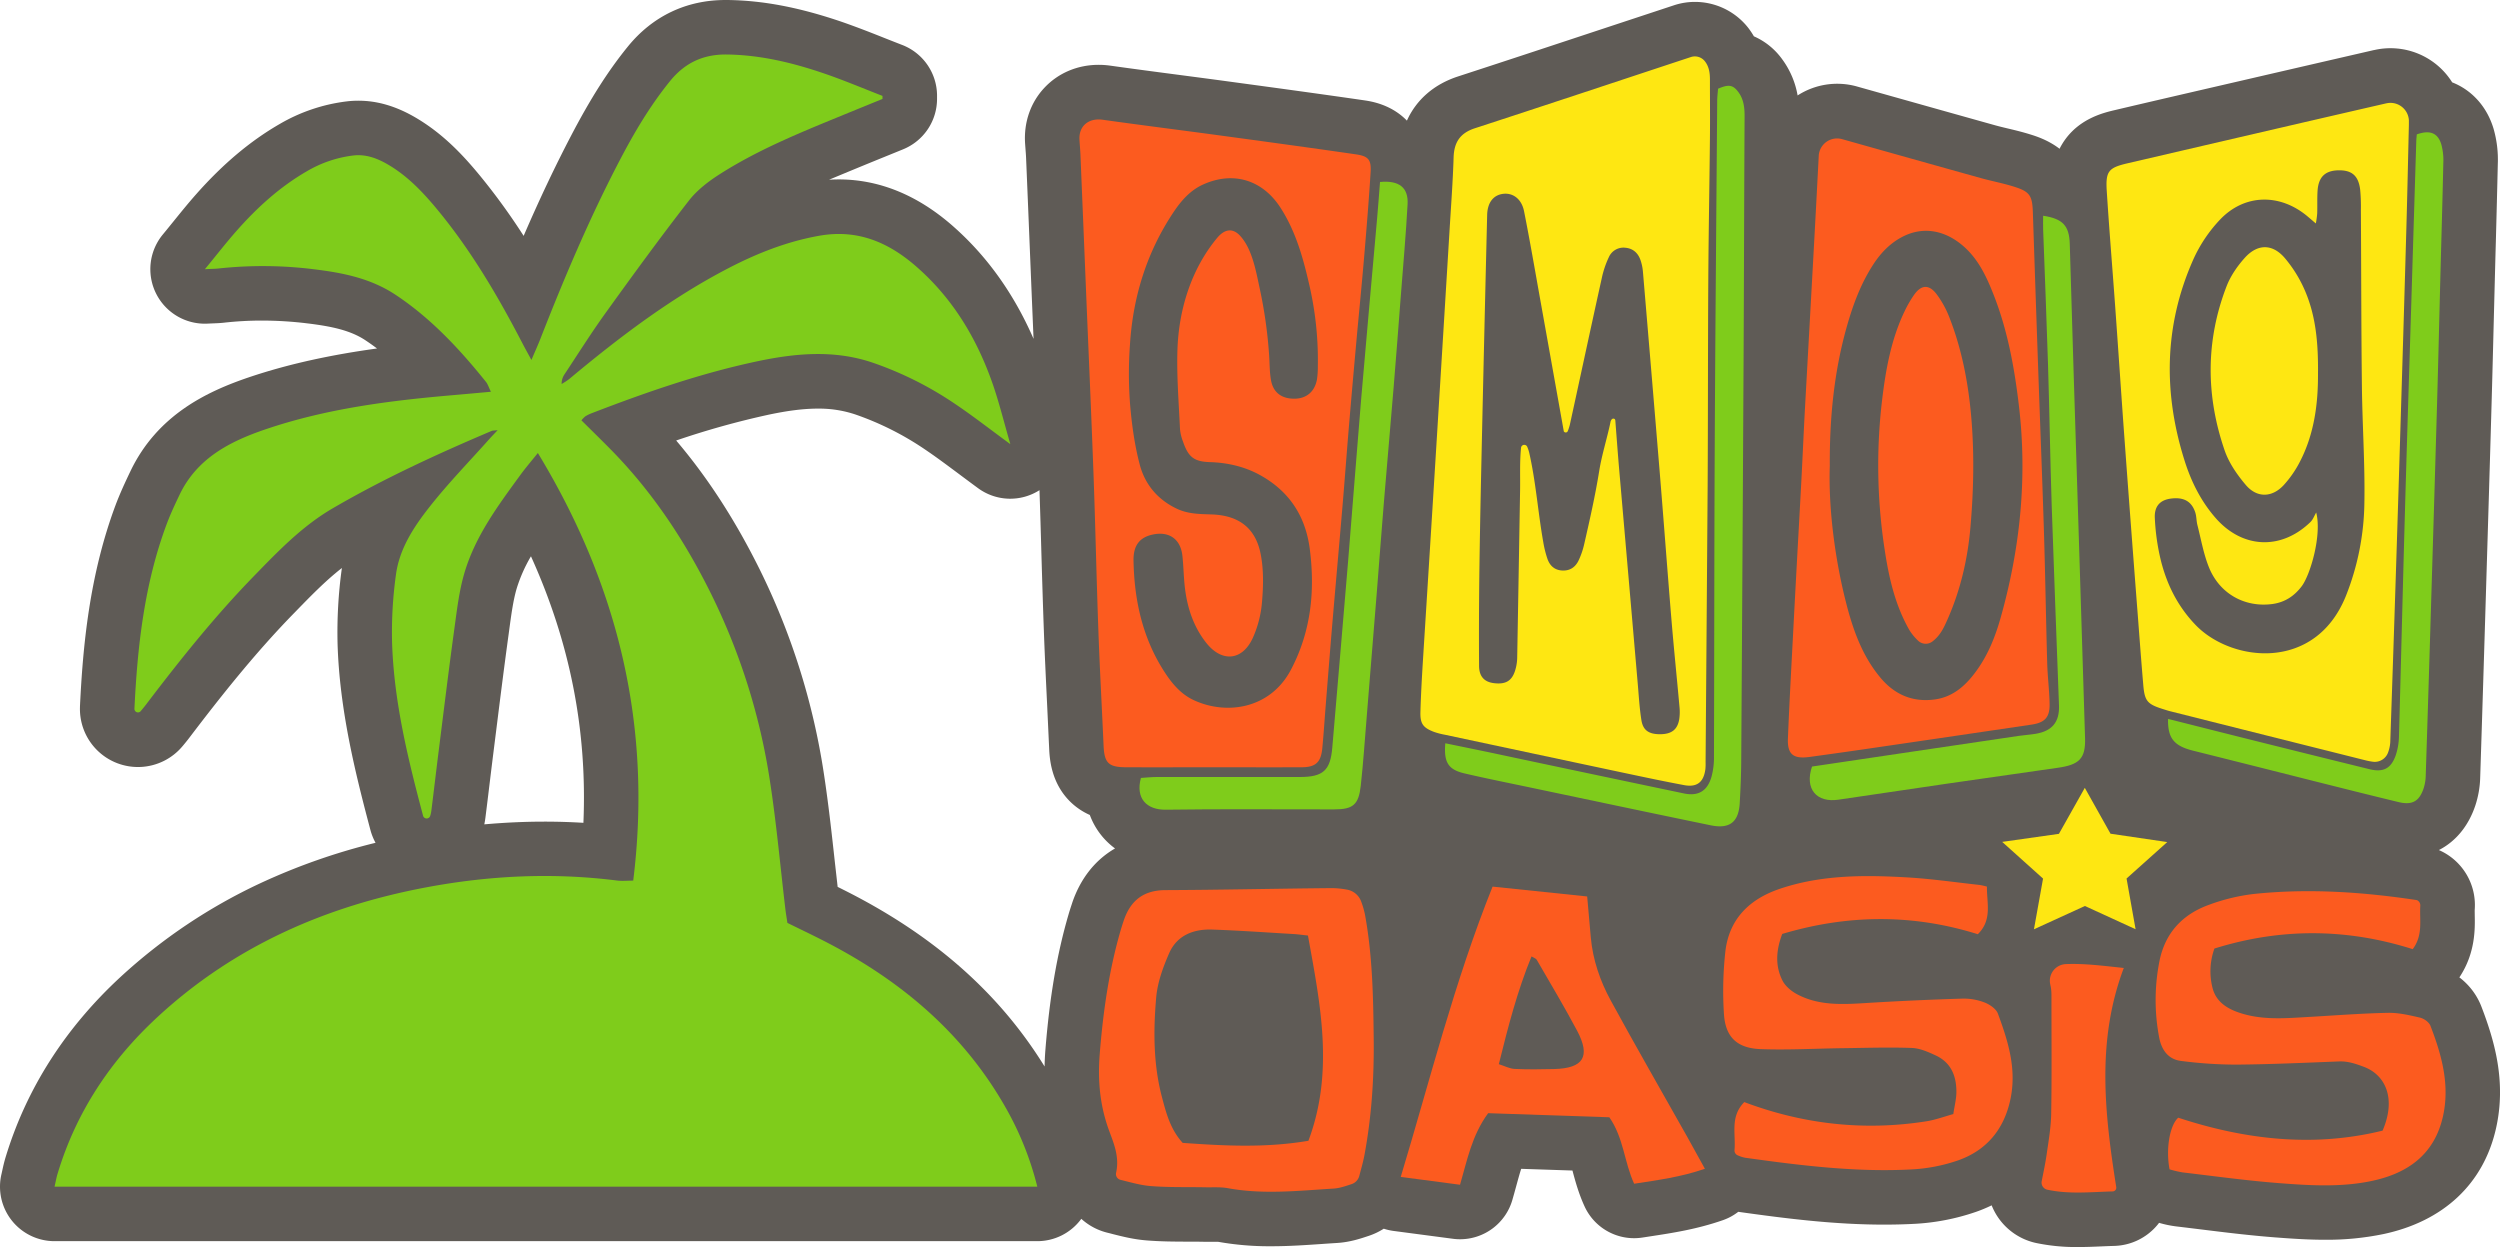
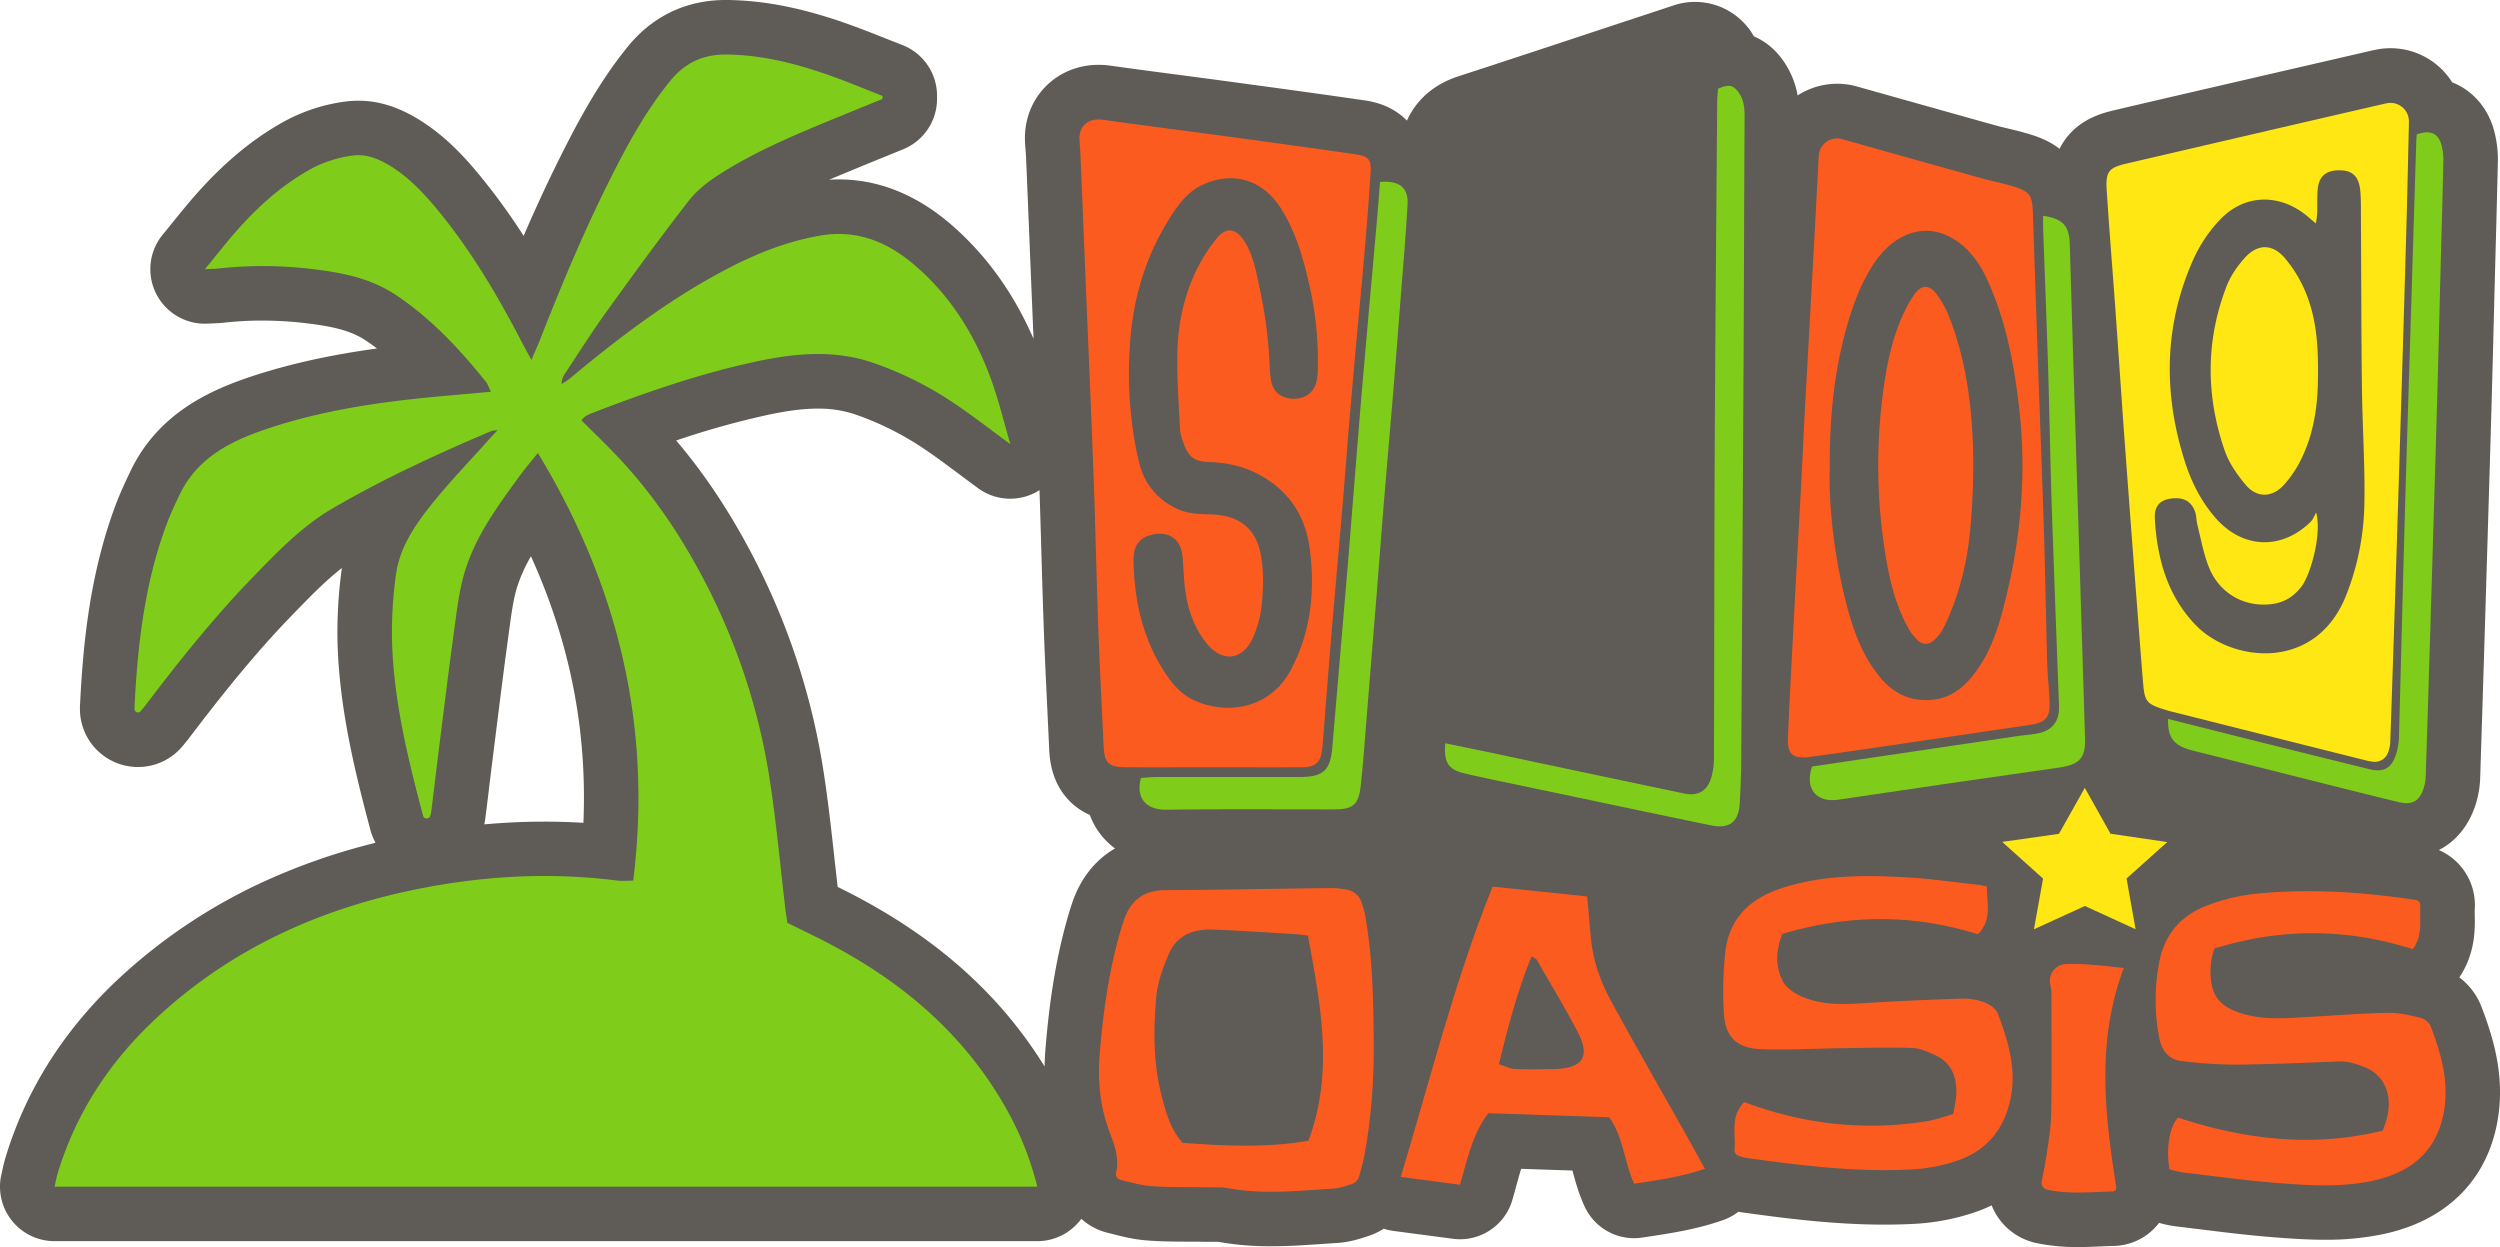
<svg xmlns="http://www.w3.org/2000/svg" viewBox="0 0 1835.16 915.39">
  <defs>
    <style>.cls-1{fill:#38332c;opacity:0.8;}.cls-2{fill:#7fcc1b;}.cls-3{fill:#fee712;}.cls-4{fill:#fc5b1f;}</style>
  </defs>
  <g id="Layer_2" data-name="Layer 2">
    <g id="Layer_1-2" data-name="Layer 1">
      <path class="cls-1" d="M1821.34,738.46a49.25,49.25,0,0,0-16-21c11.85-17.8,11.48-35.72,11.28-45.61,0-1.65-.08-3.52,0-4.32a44,44,0,0,0-24.79-42.83c-.51-.25-1-.48-1.53-.71,12.25-6.23,21.69-17.53,26.76-32.72a71.86,71.86,0,0,0,3.56-20.47c1.5-46.14,2.91-92.13,4.21-135l.21-7c1.32-43.28,2.68-88,3.93-132.06.59-20.63,1.12-41.58,1.63-61.84q.43-16.84.87-33.69.3-11.81.64-23.63c.51-18.83,1-38.31,1.45-57.53a82.09,82.09,0,0,0-3.14-25.6c-4.87-16.25-16-28.38-30.36-34a53.43,53.43,0,0,0-57.21-23.71l-.19,0q-39.91,9.2-79.82,18.42l-19.17,4.44c-29.82,6.91-60.66,14-91,21.16-8.09,1.9-24.92,5.84-36.28,21.07a49,49,0,0,0-4.54,7.38c-8.48-6.5-17.35-9.25-21.93-10.67-5.75-1.77-11.29-3.1-16.18-4.26-3.21-.76-6.23-1.49-8.94-2.24-27.07-7.56-54.63-15.32-81.28-22.82l-20.37-5.73a53.63,53.63,0,0,0-43.59,6.57,63,63,0,0,0-11.64-27,50.46,50.46,0,0,0-20.46-16.4,55.4,55.4,0,0,0-4.4-6.54A49.72,49.72,0,0,0,1244.15,1.4,48.93,48.93,0,0,0,1229,3.81l-.39.13-48.45,16c-36,11.92-73.22,24.24-109.84,36.16-17.74,5.78-30.65,17.14-37.55,32.45-11.66-12-26.41-14.19-31.53-14.94-33-4.79-66.53-9.34-98.94-13.74l-2.12-.29c-11.69-1.59-23.54-3.14-35-4.65-16.48-2.16-33.51-4.4-50.15-6.74a61.37,61.37,0,0,0-8.53-.6c-15.52,0-29.67,6-39.84,16.84s-15.19,25.37-14.18,40.87c.1,1.51.22,3,.33,4.52.16,2.15.32,4.17.39,5.92q1.43,34,2.8,68l1.33,32.46q.68,16.26,1.36,32.52c-14.47-33.25-34.49-61.2-59.74-83.23-25.69-22.41-53.69-33.78-83.21-33.78-2.37,0-4.77.07-7.17.22,7.2-3,14.42-6,21.58-8.95q11.21-4.61,22.42-9.16l10.39-4.23a40,40,0,0,0,24.89-37.47l0-2.24a40,40,0,0,0-25.58-36.88c-4.26-1.64-8.51-3.33-12.75-5-10-4-20.27-8-31-11.76C587.21,5.5,560.34.33,533.89,0h-1.31C503.84,0,479,11.84,460.83,34.25c-14.48,17.83-27.3,38-41.59,65.32-11.78,22.54-23.08,46.37-34.85,73.58a469,469,0,0,0-32.1-44.24c-11.75-14.26-26.54-30.47-47.17-42.57C290.87,78,277.1,73.92,263,73.92a71.92,71.92,0,0,0-8.42.5,128.35,128.35,0,0,0-49.45,16.71c-21.53,12.45-41.55,29.3-61.2,51.52-5.74,6.48-11,13-16.56,19.85-2.5,3.09-5.1,6.31-7.89,9.69a40,40,0,0,0,30.88,65.42c.67,0,1.35,0,2-.05,1.76-.09,3.16-.14,4.33-.19,2.64-.1,5.13-.2,8-.53a249,249,0,0,1,27.61-1.52,277.52,277.52,0,0,1,33.54,2.09c17.49,2.13,31.4,5.05,42.44,12.4q4.33,2.88,8.48,6c-30.6,4.21-62.88,10.6-94.45,21.29C152.5,287.27,115.63,304.24,95.7,346c-3.72,7.79-7.64,16.15-11,25.13-19.14,51.5-23.88,103.38-26,147.35,0,.06,0,.44,0,.58a42.61,42.61,0,0,0,75.43,28.52c2-2.36,3.58-4.34,5.3-6.61,21.22-27.92,46.79-60.45,75.55-90l1.23-1.25c11.66-12,22.85-23.52,34.75-32.76a343.41,343.41,0,0,0-3.16,55.71c1.44,47.75,12.67,93.55,24.05,136.38l.09.32a42.75,42.75,0,0,0,3.73,9.3,460.28,460.28,0,0,0-84.85,29.81A403.37,403.37,0,0,0,88.78,716.87C47.83,754.63,19.34,799.25,4.1,849.51c-1.11,3.67-1.84,7-2.43,9.71q-.28,1.32-.6,2.7A40,40,0,0,0,40,911.09H761.45A40,40,0,0,0,793,895.69c.26-.32.49-.66.74-1A44,44,0,0,0,813,904.91c1.31.32,2.6.65,3.89,1,7.15,1.81,15.25,3.86,24.58,4.62,10.67.86,20.81.89,30.61.93,4.2,0,8.17,0,12.08.1,1,0,2,0,3,0h4.72c1.63,0,2.34,0,2.63.06a214.13,214.13,0,0,0,38.62,3.21h0c12.87,0,25.25-.85,37.22-1.67,3.69-.26,7.39-.51,11.08-.74,9.3-.57,16.8-3.06,22.28-4.88l1-.33a49.14,49.14,0,0,0,11.06-5.27,39.72,39.72,0,0,0,7.21,1.65l43.53,5.75a39.2,39.2,0,0,0,5.27.35,40,40,0,0,0,38.36-28.76c1-3.48,1.95-6.87,2.84-10.15,1.23-4.52,2.4-8.8,3.67-12.79l37.65,1.25v.07c2.12,7.89,4.53,16.83,8.92,26.36a40,40,0,0,0,42.45,22.77l5.27-.81c16.93-2.58,34.44-5.24,53.64-11.9a39.87,39.87,0,0,0,11.41-6.18c35.57,5,70.55,9.4,107.25,9.4,7.39,0,14.72-.19,21.78-.56a164.77,164.77,0,0,0,45.62-8.85A106.29,106.29,0,0,0,1462,884.8a45.44,45.44,0,0,0,32.5,27.61,143.35,143.35,0,0,0,30.87,3h0c6,0,11.71-.24,17.24-.48,3.24-.14,6.3-.27,9.35-.35a42.71,42.71,0,0,0,31.71-15.39c.42-.51.83-1,1.22-1.55a79.79,79.79,0,0,0,12.48,2.61c6,.71,12.07,1.46,18.11,2.2,17.71,2.19,36,4.45,54.55,5.87,11.51.88,23.81,1.74,36.54,1.74h0a204.35,204.35,0,0,0,43-4.17c44.14-9.4,73.49-36.92,82.64-77.48C1840,794.06,1831.06,763.67,1821.34,738.46ZM428.26,604q-14.24-.87-28.55-.87c-14.53,0-29.3.68-44.2,2,.34-1.62.61-3.29.83-5q1.43-11.31,2.78-22.62,1.31-10.83,2.65-21.65,1.29-10.22,2.57-20.45c2.82-22.53,5.74-45.83,8.86-68.59.22-1.61.44-3.21.65-4.83,1.48-10.95,2.87-21.29,5.43-30a110.71,110.71,0,0,1,10.48-23.63C418.44,471.65,431.15,536.3,428.26,604Zm358.68,59.19c-1.08,3.22-1.93,5.91-2.67,8.45-8.39,28.82-13.75,60.16-16.85,98.64-.35,4.26-.55,8.46-.63,12.59-32.47-52.56-78.76-94-141.15-126.4-3.58-1.86-7.18-3.67-10.75-5.44-.67-5.94-1.33-11.89-2-17.73-2.35-21.44-4.78-43.61-8.16-65.7a509.54,509.54,0,0,0-47.12-149.71c-17.94-36.13-38.1-67.28-61.25-94.53a614.31,614.31,0,0,1,67.73-18.92c14.44-3.06,26-4.49,36.25-4.49a83.78,83.78,0,0,1,27.54,4.29,217,217,0,0,1,50.76,25.44c8.13,5.47,16.1,11.42,25.34,18.3,4.46,3.33,9.07,6.77,14,10.39a39.91,39.91,0,0,0,45.07,1.45c.52,15.64,1,31.42,1.41,46.78C765,425,765.57,444,766.25,462.8c.65,18,1.53,36.22,2.37,53.81.52,10.66,1,21.69,1.52,32.48.3,6.93,1.1,25.34,15.59,39.51A48.6,48.6,0,0,0,800,598.24a53.4,53.4,0,0,0,18.51,24.58C804,631.19,793,644.92,786.94,663.14Z" />
      <path class="cls-2" d="M738.52,813.58C707.72,759,662.11,720.44,607.2,691.92c-9.47-4.92-19.12-9.49-29.2-14.46-.51-3.48-1.1-6.83-1.5-10.2C572.79,636,570,604.67,565.23,573.6a467.83,467.83,0,0,0-43.41-138c-19-38.36-42.36-73.76-72.38-104.51-7.4-7.57-15-14.95-22.63-22.53a19.27,19.27,0,0,1,2.75-2.86,28.21,28.21,0,0,1,4.63-2.32c39.73-15.32,79.89-29.29,121.64-38.15,28.4-6,56.73-8.59,85,1.07A256,256,0,0,1,701,296.44c13.14,8.83,25.64,18.61,40.66,29.6-4.81-16.5-8.35-31.19-13.36-45.36-11.6-32.79-29.16-61.87-55.66-85-20.52-17.9-43.25-27.63-71.41-22.6-23.5,4.2-45.19,12.74-66.13,23.58-42.66,22.09-80.64,51-117.34,81.64a52.27,52.27,0,0,1-5.49,3.58,12.3,12.3,0,0,1,2.12-7.12c9.94-15,19.52-30.24,30-44.82,20-27.78,40.16-55.49,61.17-82.51,6.19-8,14.83-14.56,23.45-20,27-17.13,56.45-29.28,85.91-41.37q16.42-6.75,32.88-13.42l0-2.24C633.68,64.91,619.71,59,605.42,54.09c-23.31-8-47.09-13.78-72-14.08-17.23-.21-30.72,6.15-41.52,19.46-14.71,18.11-26.44,38-37.19,58.62-22.13,42.37-40.7,86.32-58.1,130.8-1.7,4.35-3.64,8.61-6.5,15.33-3-5.51-4.78-8.7-6.46-11.94-17.88-34.46-37.44-67.87-62.21-97.94-10.59-12.85-22-25-36.54-33.5-7.89-4.62-16.24-7.8-25.59-6.7a88.21,88.21,0,0,0-34.11,11.61c-19.72,11.41-36.3,26.48-51.27,43.4-7.63,8.62-14.69,17.73-23.52,28.46,5.26-.26,7.61-.26,9.93-.52a302.29,302.29,0,0,1,70.44.61c21.05,2.57,41.49,6.65,59.76,18.81,26,17.3,46.84,39.74,66.19,63.81,1.4,1.73,2.05,4.05,3.63,7.26-10.3.92-19.49,1.77-28.68,2.56-46.27,4-92.22,9.91-136.43,24.89-26.38,8.93-50.58,21.26-63.44,48.17-3.42,7.16-6.81,14.39-9.57,21.82C106,428.66,100.89,474.27,98.68,520.36v0a2.61,2.61,0,0,0,4.64,1.63c1.61-1.94,3-3.6,4.27-5.31,24.72-32.52,50.21-64.4,78.73-93.72,17.84-18.36,35.58-36.84,58.05-49.91,37.45-21.79,76.7-39.83,116.52-56.72.86-.36,1.92-.26,4.41-.55-2.64,2.81-4.44,4.65-6.15,6.57-14.71,16.51-30.19,32.4-43.84,49.74-11.52,14.64-22.11,30.66-24.65,49.7a306.55,306.55,0,0,0-2.86,49.55c1.31,43.51,11.63,85.57,22.75,127.41v.05a2.74,2.74,0,0,0,5.25.12,20,20,0,0,0,.85-3.88c1.86-14.74,3.57-29.51,5.43-44.26,3.76-29.83,7.39-59.68,11.48-89.47,1.87-13.65,3.47-27.54,7.34-40.69,7.95-27,24.6-49.36,40.92-71.75,3.8-5.22,8-10.13,13-16.33,59.31,97.76,84,201.29,70,313.89-4.37,0-8.19.41-11.9-.06-46.78-5.93-93.33-3.73-139.51,4.9-74.29,13.89-141.34,43.21-197.48,95-34.54,31.84-59.82,69.64-73.52,114.83-1,3.17-1.55,6.46-2.38,10H761.45A228.83,228.83,0,0,0,738.52,813.58Z" />
      <path class="cls-3" d="M1552.71,225.4c2.37,32.76,4.51,65.54,6.92,98.3q4.78,65.18,9.83,130.34c1.23,16.21,2.45,32.41,3.83,48.61,1,12.1,3,14.31,14.91,18,1.65.51,3.28,1.07,5,1.49q71.85,18.09,143.74,36.11a47.76,47.76,0,0,0,4.85.9,10.38,10.38,0,0,0,11.32-7.09,26.11,26.11,0,0,0,1.49-7.13q4.17-121.29,7.83-242.61,2.1-67.4,4-134.81c.72-25.23,1.24-50.48,1.84-75.72,0-1.19,0-2.37,0-3.52a13.53,13.53,0,0,0-16.49-12.42l-.08,0q-39.92,9.18-79.81,18.42-55,12.77-110.07,25.58c-14.21,3.32-16.28,5.87-15.3,20.73C1548.33,168.87,1550.68,197.13,1552.71,225.4ZM1593.57,366c9.37-1.25,15.26,2,17.91,10.21.93,2.92.79,6.17,1.55,9.17,2.64,10.35,4.47,21.06,8.41,30.91,7.82,19.56,26.31,29.76,46.53,27.11,9.08-1.19,16.1-5.75,21.59-13,6.45-8.5,14.94-37.8,10.68-54.17-1.4,2.36-2.35,5.16-4.25,7-21.36,20.71-49.74,19.58-69.42-2.8-10.67-12.14-17.88-26.38-22.74-41.62-15.93-50-15.35-99.57,6-147.9A105.35,105.35,0,0,1,1629.85,161c18-18.72,43.67-19,63.64-2.48,1.82,1.51,3.61,3.07,6.49,5.52a73.61,73.61,0,0,0,1-7.41c.17-5.53-.1-11.09.26-16.6.66-10,5.44-14.67,14.87-15,10.24-.32,15.21,3.87,16.43,14.42a132.41,132.41,0,0,1,.51,14.51c.25,43.26.24,86.52.74,129.77.33,28.35,2.29,56.7,1.82,85A191,191,0,0,1,1722,437.56c-22.53,55.87-84,48.49-110.26,21.24-13.88-14.42-22.14-31.68-26.35-50.92a163.4,163.4,0,0,1-3.62-27.68C1581.35,371.49,1585.76,367,1593.57,366Z" />
      <path class="cls-3" d="M1692.21,213.89a95.46,95.46,0,0,0-15-24.45c-9.14-10.65-20.07-10.56-29.45-.12-5.43,6.06-10.38,13.23-13.29,20.76-15.43,39.9-15.28,80.41-1.43,120.6,3.17,9.18,9.18,17.86,15.55,25.35,8.21,9.65,19.32,9.3,27.87,0a78.76,78.76,0,0,0,11.72-16.92c11-21.09,13.49-44,13.38-65C1701.78,251.92,1700,232.26,1692.21,213.89Z" />
      <path class="cls-2" d="M1761,540.34a46.88,46.88,0,0,1-2.41,14.18c-3.45,9.75-9.18,12.6-19.33,10.1q-48.33-11.89-96.62-24c-16.74-4.19-33.47-8.44-51.15-12.9-.32,14.27,4.46,19.84,18.37,23.32q43.26,10.83,86.5,21.76c21.46,5.39,42.92,10.82,64.43,16,9.91,2.39,15.14-.6,18.31-10.11a32.33,32.33,0,0,0,1.53-9.11q2.21-67.44,4.21-134.88,2.12-69.5,4.14-139c.91-31.81,1.66-63.63,2.49-95.44.71-27,1.52-54,2.09-80.94a43.53,43.53,0,0,0-1.47-13.29c-2.55-8.53-8.47-10.77-18-7.38-.13,1.55-.34,3.24-.39,4.94q-1.83,59.12-3.63,118.25c-1.55,50.48-3.2,101-4.62,151.44C1763.86,429,1762.55,484.65,1761,540.34Z" />
      <path class="cls-4" d="M1401.66,462.61a38.39,38.39,0,0,0,6.2,7.55,8.07,8.07,0,0,0,10.65.74c6-4.57,8.56-10.52,11.11-16.27,9.47-21.36,14.72-44,16.76-67.09,2.39-27.17,3-54.4.61-81.77-2.22-25.35-7-49.89-16.3-73.49a71.32,71.32,0,0,0-9-16.2c-5.58-7.46-11.29-7.2-16.59.29a85.07,85.07,0,0,0-7.22,12.57c-9.78,20.57-13.69,42.8-16.33,65a406.53,406.53,0,0,0,1.92,109.56C1386.55,424.09,1391.19,444.34,1401.66,462.61Z" />
      <path class="cls-4" d="M1516.5,707.71a12.24,12.24,0,0,0-11.41,15.2c0,.06,0,.12,0,.18.89,3.26.81,6.84.81,10.28,0,28,.28,56-.19,84.06-.16,9.93-1.88,19.86-3.3,29.72-.91,6.38-2.24,12.69-3.67,19.91a5.34,5.34,0,0,0,4.1,6.25c15.9,3.43,31.55,1.7,48,1.27a2.72,2.72,0,0,0,2.62-3.14C1544.89,817,1538.9,764,1559,710.55,1544.11,709,1530.14,707.14,1516.5,707.71Z" />
      <path class="cls-4" d="M1776.36,747c-7.68-1.8-15.63-3.66-23.43-3.51-19,.38-38,1.84-56.94,2.94-18,1-36,2.82-53.44-3.47-8.92-3.21-16.17-8.43-18.47-18a49.23,49.23,0,0,1,1.45-28.67c48.35-15.1,96.76-15.05,145.56.45,7.78-10.36,4.89-21.53,5.57-31.74a4.23,4.23,0,0,0-2.26-4.14,2.08,2.08,0,0,0-.48-.16c-39.8-6-79.77-8.69-119.88-4.43a141.88,141.88,0,0,0-32.13,7.78c-19.57,6.94-32.5,20.49-36.72,41.42a147,147,0,0,0-.31,55.66c1.67,9.29,6.49,16.53,16.33,17.69a320,320,0,0,0,40.19,2.68c25.24-.2,50.47-1.36,75.69-2.34,6.41-.24,12,1.68,17.88,3.86,16.14,5.92,24.2,23.35,14,46.94-50.72,12.47-100.81,6.68-150-9.5-6.27,5.66-9.22,22.91-6.38,37.92a81.67,81.67,0,0,0,9.43,2.22c23.67,2.78,47.31,6.08,71.06,7.9,22.7,1.75,45.6,3.15,68.17-1.66,26.36-5.61,45.71-19.46,52-47.17,5.26-23.28-.89-45.26-9.17-66.72C1783,750.23,1779.28,747.65,1776.36,747Z" />
      <path class="cls-4" d="M1002,671.48a63,63,0,0,0-2.76-9.59A13.64,13.64,0,0,0,988.53,653a64.88,64.88,0,0,0-10.73-1.07c-40.77.37-81.53,1.31-122.29,1.47-16.2.06-25.72,7.76-30.65,22.45-.77,2.3-1.51,4.6-2.19,6.92-8.63,29.63-12.9,59.91-15.38,90.68-1.6,19.77.11,38.29,7,56.9,3.44,9.3,7.55,19,5,30.54a4.35,4.35,0,0,0,3.16,5.17c7.63,1.87,14.84,4,22.17,4.58,13.36,1.07,26.84.64,40.27.91,5.52.11,11.17-.32,16.54.67,25.85,4.74,51.7,1.85,77.52.27,4.46-.27,8.85-1.84,13.22-3.28a8.63,8.63,0,0,0,5.63-6c1.54-5.79,2.91-10.57,3.81-15.43,5.26-28.27,7.11-56.81,6.78-85.56C1008.06,731.85,1007.49,701.48,1002,671.48ZM960.46,837.4c-31.53,5.37-62.09,3.69-92.3,1.55-9.07-10-12.11-21.89-15.17-33.44-6.38-24-6.4-48.74-4.28-73.21.95-11.07,5-22.23,9.51-32.54,5.77-13.2,17.89-17.87,31.6-17.4,20,.7,40,2.13,60,3.3,3,.18,6.06.63,10.3,1.08C969.19,737,979.49,786.71,960.46,837.4Z" />
      <path class="cls-4" d="M1182.35,734.36c-7.78-14.28-13.11-29.74-14.6-46.2-.87-9.56-1.7-19.12-2.66-30.1l-69.44-7.23c-28.26,70.45-46.11,142.71-67.42,213.1l43.53,5.75c5.18-17.68,8.6-36.18,20.64-52.53l88.95,3c10.57,15.13,10.91,32.94,18.22,48.79,17.44-2.7,34.38-4.89,51.93-11-4.63-8.38-8.7-15.86-12.88-23.28C1219.83,801.24,1200.67,768,1182.35,734.36Zm-41.61,50.39c-9.64.23-19.31.37-28.93-.09-3.69-.18-7.29-2.14-11.58-3.49,7-28.23,13.63-53.81,24-79.1,1.77,1.1,3.26,1.5,3.81,2.45,10,17.3,20.28,34.44,29.64,52.07C1167.79,775.62,1162.38,784.22,1140.74,784.75Z" />
      <path class="cls-4" d="M1328.39,555.64q25.11-3.43,50.2-7.13,56.34-8.25,112.65-16.59c9.77-1.44,13.46-5.31,13.29-15.1-.16-10-1.47-20-1.75-30-.91-32.14-1.41-64.29-2.39-96.43-1.16-37.65-2.67-75.3-4-112.94q-2.13-60.63-4.13-121.26c-.4-12.61-2.12-15.54-14.23-19.28-7.9-2.45-16.08-4-24.06-6.2q-50.82-14.19-101.72-28.56a13.5,13.5,0,0,0-17.18,12.11,1,1,0,0,0,0,.17q-2.05,39.88-4.26,79.74-2.88,52.25-5.79,104.5c-1,18.29-1.77,36.59-2.74,54.88-1.12,21.39-2.35,42.77-3.51,64.16q-1.18,21.74-2.31,43.46c-1.39,26.91-2.92,53.81-4,80.73C1311.92,553.74,1316.34,557.29,1328.39,555.64Zm14.8-213.76c-.19-34.37,3-68.34,12.32-101.53,4.58-16.34,10.41-32.2,19.81-46.55,5.62-8.58,12.65-15.71,21.74-20.26,15.18-7.6,31.33-4.46,45,7.87,10.59,9.6,16.38,22.19,21.43,35.07,10.43,26.57,15.42,54.45,18.67,82.66,6,52.21.73,103.48-13.45,153.92-3.84,13.69-9,26.88-17.34,38.6-7.84,11.06-17.34,20-31.4,21.82-16,2.09-29.18-3.58-39.52-15.91-13.94-16.62-20.7-36.6-25.81-57.13C1347.51,412,1342.08,374.8,1343.19,341.88Z" />
      <path class="cls-3" d="M1590.91,618.13,1549.25,612l-18.87-33.67-19,33.76L1469.73,618l30,26.94c-2.18,12.14-4.29,23.87-6.68,37.22l37.41-17.1,37.2,17.06c-2.44-13.72-4.48-25.17-6.63-37.24Z" />
      <path class="cls-2" d="M1503.39,268c1.07,34.57,1.58,69.17,2.71,103.74,1.6,48.73,3.59,97.44,5.34,146.16.43,12.15-5.06,18.75-17.1,20.75-4.08.68-8.24.92-12.34,1.52q-38.94,5.73-77.86,11.53l-74,11c-5.6,16.55,3.44,26.71,19.4,24.32Q1430,575,1510.57,563.6c15.71-2.22,20.44-6.75,20-21.66q-2-66.36-4.12-132.7t-4.18-132.73q-1.52-48.75-2.93-97.5c-.4-13.25-5-18.44-19.54-20.64,0,3.49-.11,6.79,0,10.09C1501,201.64,1502.37,234.83,1503.39,268Z" />
      <path class="cls-4" d="M793.14,114.09q2.08,50.25,4.13,100.52c1.83,44.58,3.83,89.16,5.45,133.76,1.37,37.65,2.15,75.33,3.51,113,1,28.67,2.62,57.33,3.87,86,.55,12.65,3.58,15.79,16.4,15.85,21.11.08,42.23,0,63.35,0v0c21.81,0,43.63.07,65.44,0,10.48,0,14.36-3.56,15.37-14s1.65-20.69,2.47-31c1.58-19.64,3.1-39.28,4.76-58.91,2.48-29.28,5.12-58.55,7.6-87.82,1.6-18.94,3-37.9,4.57-56.84q2.7-32,5.61-64c1.83-20.3,3.88-40.59,5.6-60.91,1.79-21,3.51-42,4.84-63.07.6-9.35-1.48-12-10.66-13.35-33.53-4.87-67.11-9.42-100.68-14-28.44-3.86-56.93-7.42-85.35-11.42-10.3-1.45-17.72,4.64-17,14.89C792.62,106.5,793,110.29,793.14,114.09Zm36.32,139c2.18-35.16,12.32-67.91,32-97.37,5.61-8.38,12.22-16,21.68-20.27,22.09-10,43.57-3.49,56.81,17,10.89,16.86,16.35,35.84,20.77,55a245.77,245.77,0,0,1,6.65,61.72,62.54,62.54,0,0,1-.62,9.3c-1.62,9-7.67,14.11-16.43,14.2-9.23.1-15.54-4.26-17.25-13.21-1.22-6.4-1-13.06-1.51-19.6a337.76,337.76,0,0,0-6.67-47.28c-2.79-12.69-5.44-29.56-14.53-39.45-5.87-6.38-11.84-4.56-16.91,1.53-19.1,23-28.25,52.85-29.14,82.43-.59,19.29,1,38.65,1.89,58a33.56,33.56,0,0,0,2.18,9c3.87,11.32,8,14.79,19.8,15.14,12.61.37,25.11,3.19,36.2,9.2,21.82,11.84,33.92,30.23,37.07,54.5,4,30.86.93,60.7-13.83,88.71-15.23,28.89-47.43,33.46-71.37,22.29-9.44-4.39-15.92-12.16-21.41-20.63-16.12-24.86-22.25-52.66-22.76-81.85-.19-11.17,4.59-16.95,13.87-19,12.1-2.71,20.65,3.17,22,15.46.9,8.24.92,16.58,2,24.79,1.86,14.23,6.36,27.53,15.35,39,11.35,14.53,26.35,13.61,34.21-3.12a80.12,80.12,0,0,0,6.9-26.87c1-11.59,1.24-23.67-1-35-3.81-19.37-16.3-28.47-36.2-29.09-8.65-.27-17.13-.3-25.33-4.18-14.13-6.69-23.4-17.9-27.2-32.29-3.93-14.88-6-30.41-7.24-45.79A296.2,296.2,0,0,1,829.46,253Z" />
-       <path class="cls-3" d="M1052.77,537.31a54.27,54.27,0,0,0,8,2.06q65.38,13.95,130.79,27.85c14.88,3.15,29.76,6.32,44.71,9.11,9.45,1.76,14.34-2.16,15.59-11.71a40.8,40.8,0,0,0,.15-5.19q.78-101.17,1.51-202.37c.29-50.16.17-100.32.47-150.48.2-34.94.86-69.87,1.21-104.8.15-14.53,0-29.06,0-43.59,0-4.9-.74-9.41-3.71-13.2a9.34,9.34,0,0,0-10.19-3.14h0c-52.87,17.45-105.68,35.05-158.62,52.29-10.84,3.53-15.3,10.29-15.64,21.41-.54,17.62-1.86,35.21-2.93,52.81q-4.69,77.15-9.45,154.28-5,80.78-10.09,161.54c-.79,12.77-1.51,25.55-1.88,38.34C1042.43,531.32,1044.63,534.22,1052.77,537.31ZM1086,416.14c.45-31.48,1.13-63,1.83-94.43q1.83-82,3.84-163.91c.23-9.29,4.73-14.78,12-15.54,7.07-.73,13.32,3.89,15.08,12.76,4.25,21.36,7.93,42.83,11.77,64.27q8.7,48.53,17.35,97a1.21,1.21,0,0,0,0,.18,1.61,1.61,0,0,0,3-.06,37.14,37.14,0,0,0,1.55-4.84c7.81-35.82,15.49-71.68,23.4-107.47a70.45,70.45,0,0,1,5.3-15.59,11.7,11.7,0,0,1,12-6.65c5.73.51,9.46,4,11.23,9.41a35.55,35.55,0,0,1,1.66,8.1q6.22,73.36,12.29,146.74c3,36.51,5.69,73.05,8.72,109.56,1.75,21,3.93,42,5.81,63a37,37,0,0,1-.16,9.29c-1.29,7.64-5.64,10.92-13.82,11-8.46.06-12.83-2.77-14-10.58-1.39-8.87-1.88-17.87-2.67-26.83Q1195.4,423,1188.56,344.4c-1-11.78-1.87-23.58-2.78-35.37a2.38,2.38,0,0,0-.35-1.29,1.61,1.61,0,0,0-2.32.1,4.65,4.65,0,0,0-1,2.4c-2.51,12-6.26,23.48-8.21,35.62-2.9,18-6.93,35.81-11,53.6a58.05,58.05,0,0,1-4,11.73c-2.37,5.1-6.44,8-12.4,7.59-5.54-.4-8.9-3.68-10.6-8.59a78.63,78.63,0,0,1-3-12c-3.81-21.41-5.43-43.82-10.15-64.94a27.32,27.32,0,0,0-1.68-5.31,2.37,2.37,0,0,0-4.52.74c-1.07,10.46-.53,20.81-.71,31.38l-.69,40.82q-.69,40.83-1.42,81.65a34.21,34.21,0,0,1-1.68,10.15c-2.49,7.38-7.08,9.81-15.4,8.8-6.93-.83-10.88-4.79-10.92-12.65Q1085.5,452.48,1086,416.14Z" />
      <path class="cls-2" d="M989.66,411.25c-3.8,45.86-7.78,91.7-11.67,137.54-1.42,16.76-6.65,21.57-23.83,21.58-35,0-69.92,0-104.88,0-4,0-8.08.46-11.76.68-4.1,14.88,4.07,23.53,18.3,23.32,41.19-.6,82.38-.16,123.57-.23,13.79,0,17.92-3.36,19.49-17.29,1.92-17.17,3-34.44,4.46-51.67q3.74-45.48,7.38-91c1.76-22.06,3.39-44.13,5.21-66.18,2.3-27.91,4.79-55.81,7.09-83.72,1.88-22.73,3.61-45.47,5.36-68.21,1.7-22.06,3.68-44.1,4.88-66.19.66-12.2-6.19-17.6-20.24-16.3-.68,8.65-1.31,17.53-2.1,26.41-3.88,44.09-7.94,88.16-11.68,132.26C995.88,332,992.94,371.61,989.66,411.25Z" />
      <path class="cls-2" d="M1236.14,582.44q-70-14.66-140-29.56c-11.68-2.46-23.38-4.83-35.19-7.27-1.2,14,2.13,19.33,14.16,22.14,16.49,3.84,33.11,7.15,49.69,10.64,43.64,9.18,87.26,18.42,130.94,27.43,13.93,2.87,20.54-2.33,21.34-16.32.57-10,1-20,1.09-30.08q.94-146.35,1.72-292.71c.31-60.55.42-121.11.75-181.66,0-6.44-.76-12.44-4.71-17.65s-7.06-5.59-14.77-2.27c-.2,2.74-.6,5.8-.62,8.87-.65,84.75-1.41,169.5-1.82,254.26-.36,75.78-.3,151.56-.55,227.35a54.21,54.21,0,0,1-1.75,14.31C1253.49,580.56,1246.77,584.67,1236.14,582.44Z" />
      <path class="cls-4" d="M1265.45,743.73c.92,17.37,9.42,25.76,27.12,26.4,20,.73,40-.44,60.08-.69,16.92-.21,33.87-.79,50.77-.17,5.94.22,12,2.93,17.59,5.52,11.4,5.33,15.28,15.44,15.1,27.29-.08,4.77-1.32,9.52-2.25,15.72-6.53,1.79-13,4.23-19.62,5.28-45.84,7.27-90.55,2.21-133.82-14.07-10.58,10.77-6.13,23.09-7.18,35.26a3.81,3.81,0,0,0,2.44,3.85,24.5,24.5,0,0,0,5.33,1.73c40.45,5.65,81,10.74,121.93,8.59a123.85,123.85,0,0,0,34.39-6.63c21.07-7.44,33.88-22.92,38.5-45.12s-1.8-42.49-9.24-62.63c-1.3-3.53-6-6.7-9.81-8.18a42.46,42.46,0,0,0-16.24-2.83q-34.69,1.05-69.36,3.15c-17.72,1.1-35.43,2.35-51.78-6.24-4.33-2.27-8.86-6-11-10.26-5.33-10.65-4.75-21.93-.12-34.13,47.72-14.25,95.51-14.87,143.56.21,10.79-10.58,6.49-23,6.7-34.94a52.06,52.06,0,0,0-5.23-1.21c-17.86-1.94-35.69-4.56-53.6-5.58-31.45-1.8-62.89-1.89-93.32,8.43-22.19,7.54-37,22.06-39.84,45.76A263.71,263.71,0,0,0,1265.45,743.73Z" />
    </g>
  </g>
</svg>